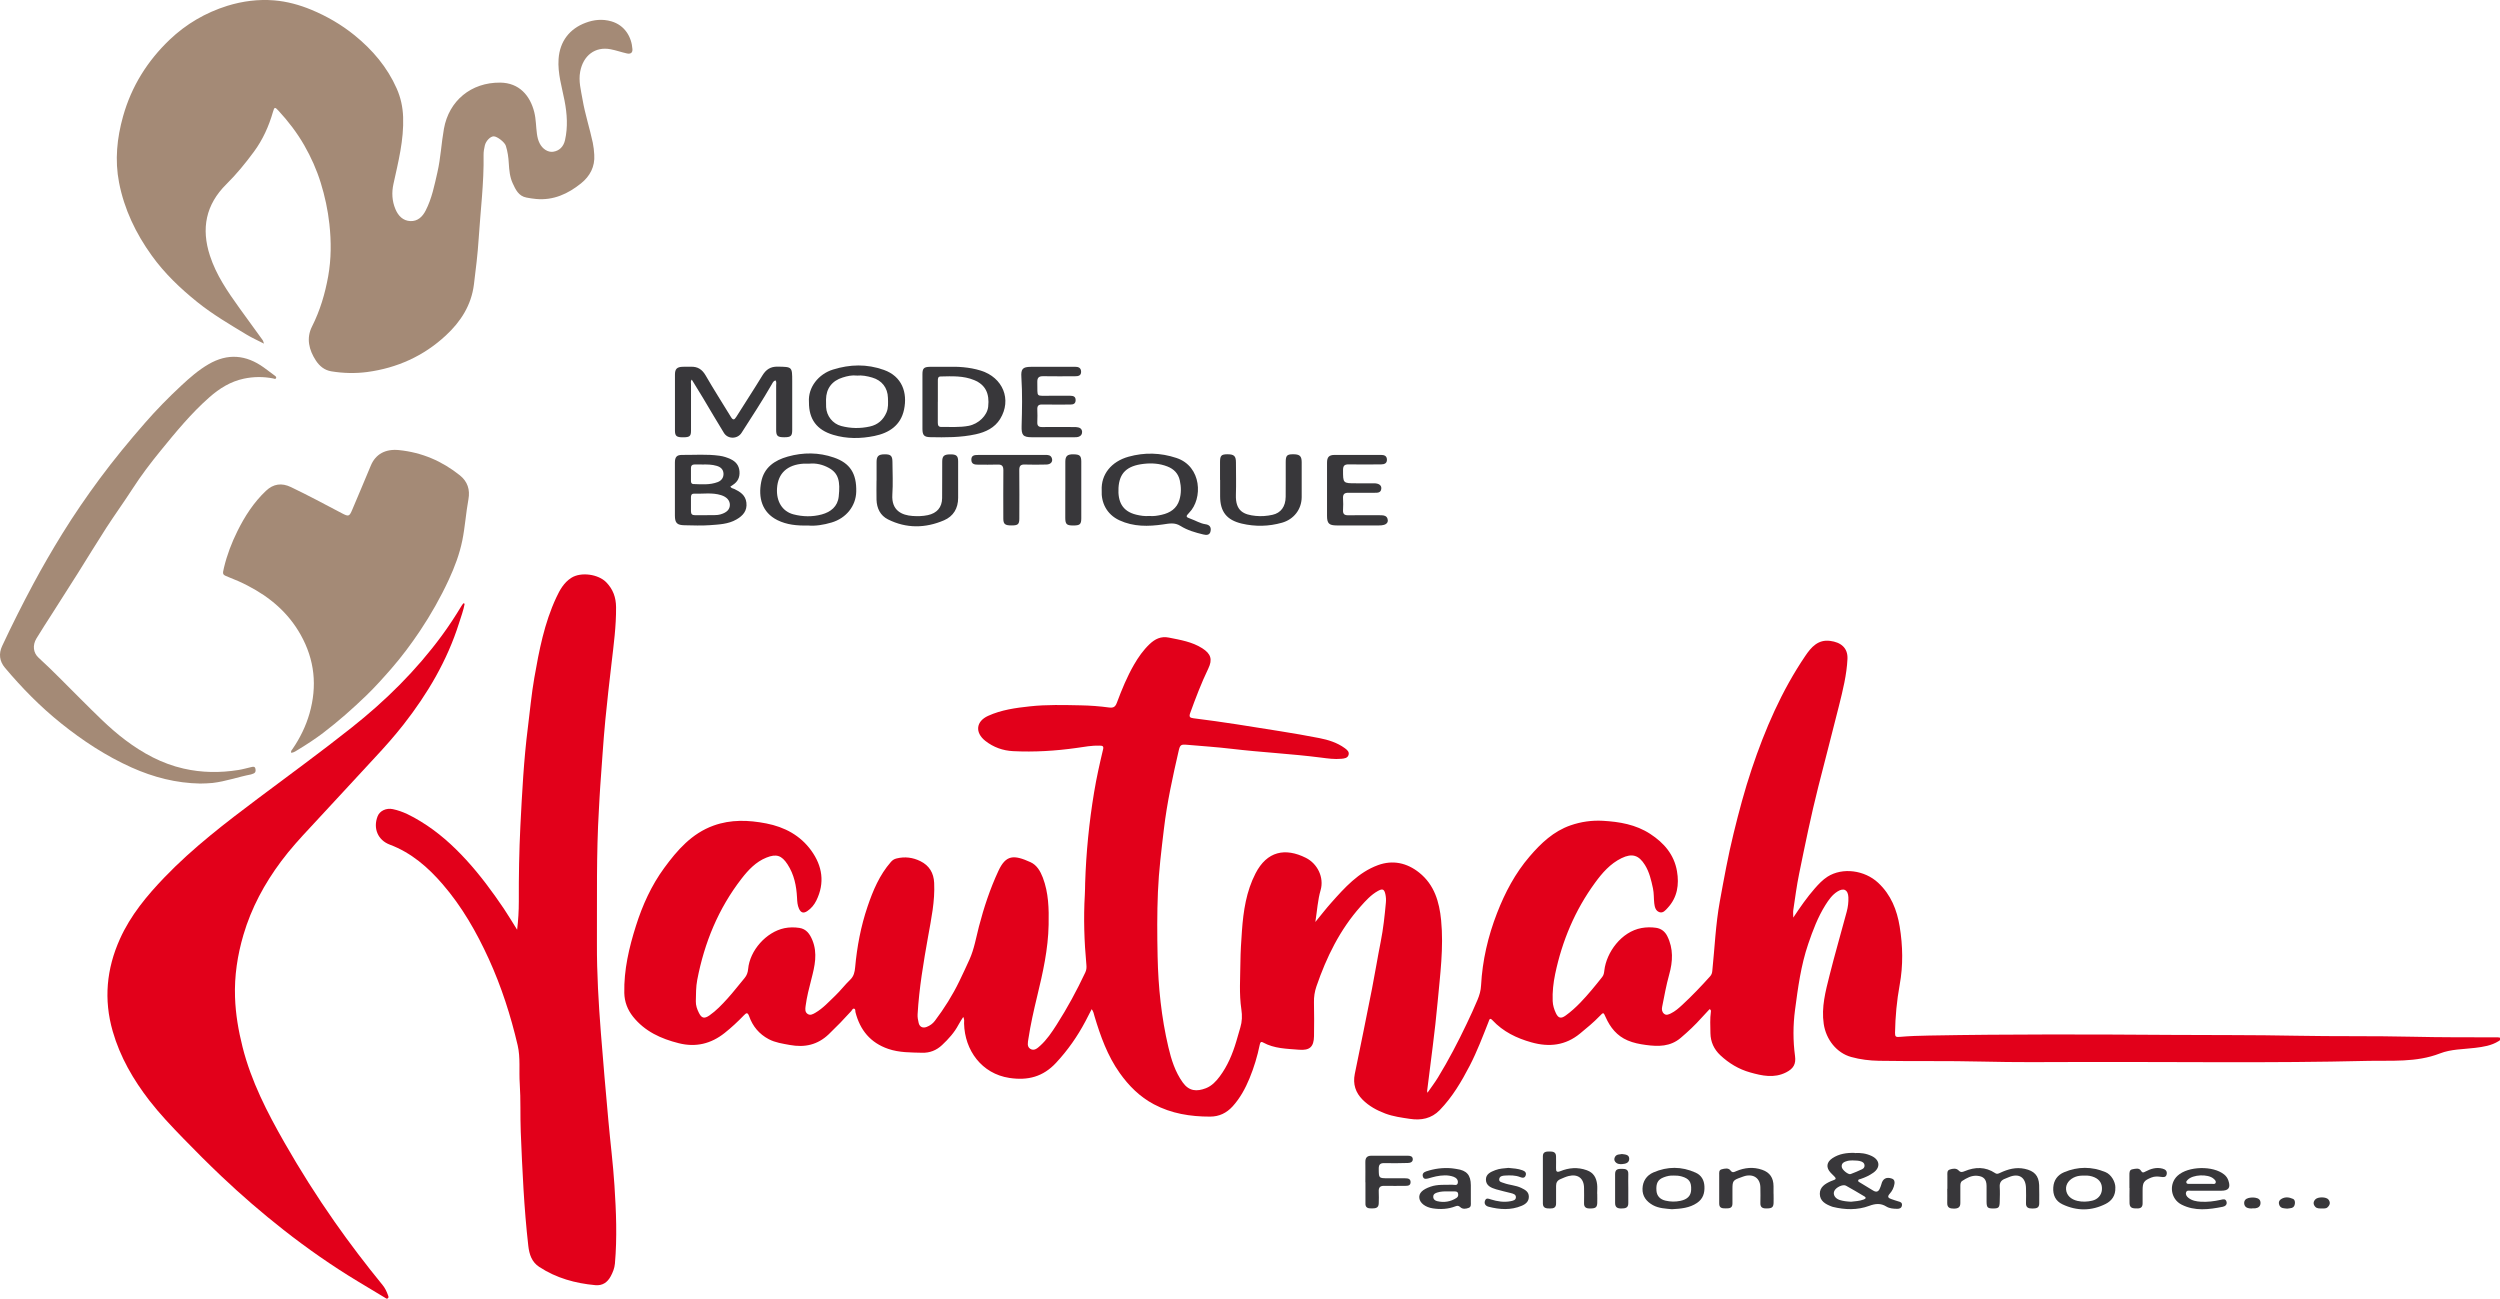
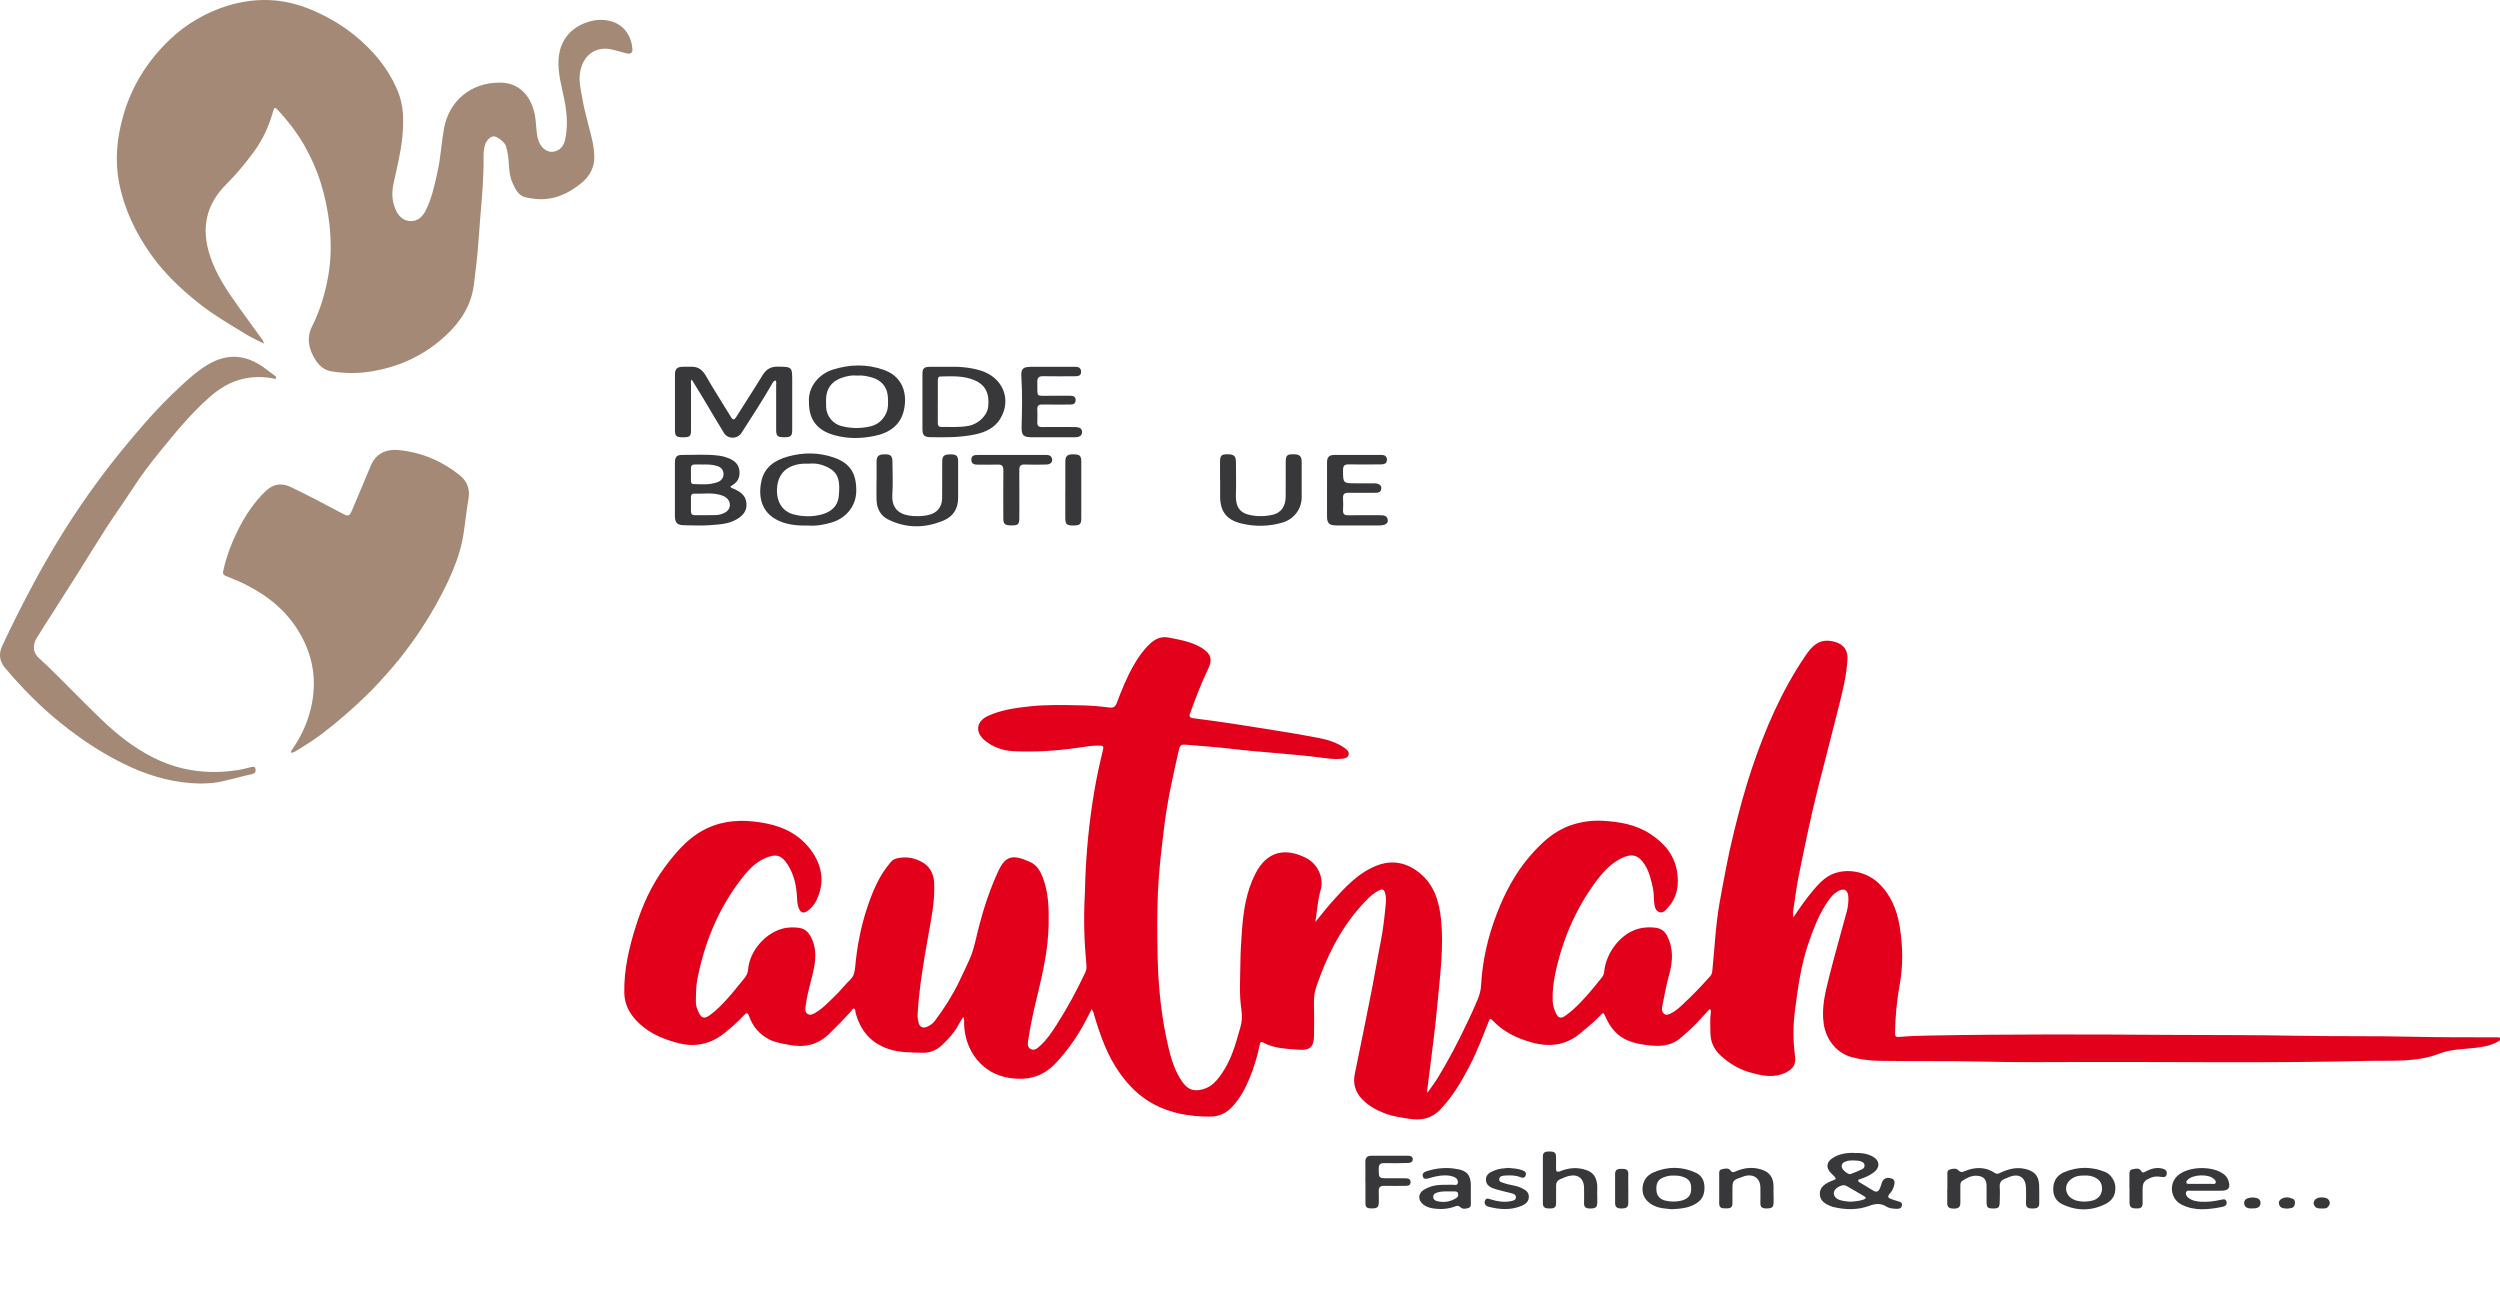
<svg xmlns="http://www.w3.org/2000/svg" id="Ebene_1" viewBox="0 0 543.45 282.28">
  <defs>
    <style>.cls-1{fill:#a48a76;}.cls-2{fill:#e2001a;}.cls-3{fill:#38373a;}</style>
  </defs>
  <path class="cls-1" d="m57.36,74.69c-1.43-.74-2.63-1.27-3.75-1.95-3.66-2.21-7.35-4.37-10.7-7.06-3.72-2.99-7.15-6.26-9.94-10.15-3.45-4.8-5.96-10.02-7.09-15.85-.94-4.86-.46-9.64.87-14.39,1.83-6.52,5.29-12.04,10.14-16.67,3.58-3.41,7.79-5.87,12.54-7.36C52.75.24,56.15-.2,59.59.08c2.78.23,5.47.96,8.06,2.03,3.41,1.41,6.57,3.25,9.44,5.57,3.9,3.17,7.09,6.92,9.14,11.55.87,1.96,1.32,4.01,1.4,6.2.18,5-1.05,9.75-2.1,14.55-.41,1.87-.32,3.71.43,5.49.61,1.46,1.65,2.52,3.24,2.59,1.56.07,2.63-.91,3.33-2.29,1.35-2.63,1.91-5.5,2.56-8.34.71-3.11.85-6.31,1.41-9.44,1.09-6.1,5.92-10.09,12.23-10.03,4.14.04,6.51,2.82,7.41,6.43.39,1.57.36,3.16.58,4.73.1.72.26,1.4.59,2.04.62,1.24,1.81,1.98,2.91,1.83,1.36-.19,2.28-1.1,2.6-2.52.65-2.87.45-5.73-.1-8.59-.58-2.99-1.51-5.93-1.3-9.03.26-3.92,2.45-6.62,5.89-7.9,1.79-.67,3.64-.87,5.58-.31,2.93.85,4.41,3.39,4.59,6.06.05.77-.41,1.1-1.2.92-1.19-.26-2.34-.68-3.55-.91-3.35-.65-5.96,1.36-6.61,4.87-.39,2.08.17,4.04.51,6.04.54,3.18,1.56,6.26,2.23,9.41.18.86.27,1.75.32,2.62.17,2.59-.93,4.65-2.88,6.22-2.83,2.27-5.99,3.73-9.75,3.39-.71-.06-1.41-.18-2.11-.31-1.71-.32-2.36-1.74-2.98-3.08-.64-1.37-.77-2.88-.86-4.37-.07-1.29-.25-2.56-.64-3.8-.24-.78-1.86-2.04-2.62-2.06-.71-.02-1.71.96-1.95,1.99-.15.66-.28,1.34-.27,2.01.1,6.12-.68,12.19-1.07,18.29-.21,3.31-.62,6.61-1.03,9.91-.56,4.49-2.85,8.07-6.11,11.09-4.84,4.49-10.6,7.07-17.08,7.94-2.58.34-5.22.28-7.82-.15-1.49-.25-2.55-1.14-3.33-2.32-1.52-2.31-2.15-4.87-.85-7.43,1.75-3.47,2.83-7.13,3.51-10.91.67-3.76.68-7.56.26-11.37-.33-3.05-.98-6.04-1.88-8.95-.88-2.84-2.1-5.57-3.59-8.17-1.57-2.73-3.46-5.19-5.58-7.49-.79-.86-.9-.85-1.21.23-.9,3.13-2.22,6.07-4.15,8.68-1.83,2.48-3.79,4.89-5.99,7.06-4.48,4.44-5.49,9.63-3.57,15.52,1.37,4.23,3.86,7.83,6.41,11.39,1.68,2.34,3.38,4.67,5.07,7,.07.1.1.24.26.69Z" />
  <path class="cls-1" d="m63.31,163.65c-.14-.42.14-.63.3-.86,1.62-2.37,2.88-4.94,3.67-7.69,1.7-5.95,1.14-11.65-1.92-17.11-2.71-4.83-6.69-8.19-11.53-10.69-1.33-.69-2.69-1.29-4.09-1.83-1.42-.55-1.41-.57-1.05-2.09.66-2.76,1.67-5.4,2.92-7.92,1.6-3.23,3.55-6.26,6.21-8.77,1.62-1.53,3.42-1.77,5.42-.81,3.74,1.79,7.39,3.75,11.06,5.68,1.54.81,1.65.73,2.34-.92,1.31-3.13,2.66-6.25,3.95-9.39,1.06-2.59,3.26-3.7,6.14-3.41,4.99.51,9.37,2.39,13.25,5.5,1.65,1.33,2.23,3.1,1.85,5.18-.55,2.97-.73,5.99-1.33,8.95-.61,2.99-1.67,5.8-2.94,8.54-1.8,3.89-3.91,7.61-6.29,11.17-1.89,2.82-3.92,5.54-6.15,8.11-1.76,2.02-3.55,4.02-5.48,5.89-2.98,2.88-6.08,5.61-9.38,8.13-1.74,1.32-3.55,2.5-5.41,3.63-.48.29-.94.65-1.53.71Z" />
  <path class="cls-1" d="m43.54,170.33c-5.24-.09-10.17-1.36-14.95-3.5-5.56-2.5-10.58-5.8-15.31-9.59-4.49-3.6-8.51-7.69-12.21-12.09-1.18-1.41-1.4-3.03-.59-4.75,2.13-4.55,4.38-9.03,6.75-13.45,1.99-3.71,4.1-7.35,6.31-10.93,2.54-4.1,5.26-8.07,8.13-11.95,3.11-4.2,6.43-8.22,9.87-12.16,2.48-2.84,5.11-5.53,7.87-8.09,1.83-1.7,3.73-3.37,5.92-4.64,4.16-2.43,8.15-2.07,12.01.7.77.56,1.54,1.12,2.29,1.7.2.16.53.33.37.64-.13.27-.43.08-.65.04-2.13-.41-4.26-.39-6.37.06-2.86.61-5.27,2.11-7.44,4.02-3.97,3.49-7.31,7.57-10.63,11.64-2.16,2.65-4.24,5.38-6.1,8.27-1.86,2.88-3.87,5.66-5.73,8.53-2.1,3.25-4.1,6.56-6.16,9.83-1.84,2.93-3.71,5.84-5.57,8.76-1.15,1.81-2.33,3.59-3.43,5.42-.89,1.48-.7,3.13.47,4.19,3.12,2.84,6.02,5.89,9.02,8.85,3.16,3.13,6.25,6.35,9.81,9.03,3.82,2.87,7.94,5.14,12.7,6.22,3.99.91,7.94.94,11.93.3.94-.15,1.85-.42,2.78-.63.38-.09.77-.18.89.35.11.46.06.89-.48,1.08-.16.06-.32.13-.48.17-2.8.54-5.49,1.52-8.34,1.85-.88.1-1.76.1-2.65.13Z" />
  <path class="cls-3" d="m403.22,250.65c1.19-.08,2.46.07,3.66.65,1.79.86,1.94,2.51.32,3.64-.84.59-1.76,1.02-2.73,1.34-.21.07-.53.06-.55.36-.01.23.23.32.4.42.95.58,1.91,1.16,2.86,1.74.73.45,1.2.24,1.49-.53.11-.28.24-.56.31-.86.28-1.18,1.08-1.62,2.24-1.22.56.19.68.61.6,1.14-.13.83-.49,1.56-1.04,2.17-.54.6-.37.92.32,1.14.51.17,1.02.37,1.54.51.45.12.87.24.81.84-.07.61-.51.79-1.02.78-.82-.01-1.67-.06-2.37-.49-1.25-.78-2.42-.64-3.74-.15-2.59.95-5.25.87-7.91.22-.1-.02-.19-.06-.29-.1-1.29-.49-2.51-1.16-2.53-2.72-.02-1.49,1.15-2.2,2.37-2.75.22-.1.44-.18.67-.26.48-.15.51-.39.17-.73-.29-.29-.58-.57-.86-.87-1.05-1.13-.9-2.3.4-3.16,1.45-.95,3.07-1.2,4.88-1.14Zm-.84,10.58c.86-.11,1.82-.13,2.72-.47.46-.17.68-.4.13-.72-1.31-.78-2.62-1.56-3.96-2.3-.68-.37-2.21.38-2.54,1.18-.32.76.17,1.6,1.17,1.93.78.25,1.59.34,2.48.38Zm.34-8.98c-.25.02-.71,0-1.12.11-.65.18-1.36.43-1.24,1.32.08.63,1.42,1.71,1.92,1.54.86-.3,1.69-.69,2.51-1.06.36-.17.57-.47.52-.9-.05-.42-.35-.64-.71-.78-.55-.21-1.13-.2-1.89-.23Z" />
  <path class="cls-3" d="m423.32,258.41c0-.95-.01-1.9,0-2.85,0-.49-.11-1.11.5-1.32.64-.22,1.42-.35,1.93.18.47.5.84.37,1.33.17,2.27-.94,4.5-.99,6.61.41.44.3.75.11,1.12-.06,1.69-.79,3.41-1.27,5.32-.86,2.04.44,3.05,1.44,3.14,3.52.06,1.32,0,2.65.02,3.97.01,1.09-.71,1.13-1.52,1.14-.83,0-1.39-.19-1.36-1.18.04-1.09.02-2.17,0-3.26-.05-2.34-1.53-3.29-3.68-2.4-.28.12-.56.25-.85.35-.83.3-1.24.84-1.18,1.78.07,1.08.03,2.17,0,3.26-.03,1.24-.25,1.44-1.43,1.44-1.2,0-1.41-.21-1.43-1.43-.01-1.15,0-2.31,0-3.46-.01-1.44-.63-2.11-2.07-2.22-1.23-.09-2.23.48-3.21,1.11-.42.27-.42.75-.42,1.2,0,1.19-.02,2.38,0,3.57.02,1.01-.52,1.26-1.42,1.26-.88,0-1.46-.22-1.43-1.24.03-1.02,0-2.04,0-3.06h0Z" />
  <path class="cls-3" d="m347.21,259.49c0,.68.03,1.36,0,2.04-.05.96-.39,1.17-1.61,1.17-.81,0-1.29-.25-1.26-1.17.04-1.08,0-2.17,0-3.26,0-2.1-1.32-3.14-3.38-2.62-.62.16-1.21.44-1.8.69-.62.27-.91.75-.9,1.45.02,1.25-.02,2.51,0,3.77.02.93-.5,1.15-1.3,1.14-.79-.01-1.57-.02-1.57-1.1-.01-3.43,0-6.85,0-10.28,0-.99.78-1.01,1.45-1.01.68,0,1.41.07,1.41,1.06,0,.85.03,1.7,0,2.54-.02.72.14,1,.93.68,1.88-.76,3.77-.92,5.75-.21,1.51.54,2.08,1.65,2.25,3.07.08.67.01,1.36.01,2.03h0Z" />
  <path class="cls-3" d="m479.6,258.84c-1.12,0-2.24-.01-3.36,0-.38,0-.89-.16-1.04.39-.12.47.15.86.51,1.15.78.62,1.72.79,2.68.85,1.47.09,2.91-.09,4.35-.41.5-.11,1.06-.31,1.26.41.18.65-.31,1-.81,1.1-3.02.6-6.06,1-8.96-.47-2.4-1.21-2.83-4.49-.86-6.29,2.3-2.1,7.72-2.22,10.13-.25.44.36.74.8.91,1.32.52,1.54.06,2.19-1.55,2.2-1.09,0-2.18,0-3.26,0Zm-1.12-1.49c.78,0,1.56,0,2.33,0,.29,0,.69.12.82-.22.16-.41-.19-.68-.46-.92-1.21-1.05-4.5-.9-5.6.25-.16.17-.38.35-.3.6.09.34.42.29.68.29.85.01,1.69,0,2.54,0Z" />
-   <path class="cls-3" d="m459.83,258.15c.08,1.72-.77,2.88-2.09,3.55-3.08,1.56-6.26,1.58-9.39.1-1.53-.72-2.12-2.03-2.01-3.68.1-1.58.95-2.71,2.35-3.3,2.98-1.26,6.01-1.27,9.01-.02,1.22.51,2.13,2.05,2.14,3.34Zm-6.66-2.6c-.69-.01-1.33.02-1.95.24-1.38.5-2.21,1.59-2.1,2.79.11,1.25,1.04,2.14,2.47,2.47,1.09.25,2.15.2,3.22-.05,1.17-.27,1.99-1.17,2.1-2.31.12-1.3-.44-2.25-1.6-2.76-.7-.31-1.43-.42-2.14-.38Z" />
+   <path class="cls-3" d="m459.83,258.15c.08,1.72-.77,2.88-2.09,3.55-3.08,1.56-6.26,1.58-9.39.1-1.53-.72-2.12-2.03-2.01-3.68.1-1.58.95-2.71,2.35-3.3,2.98-1.26,6.01-1.27,9.01-.02,1.22.51,2.13,2.05,2.14,3.34m-6.66-2.6c-.69-.01-1.33.02-1.95.24-1.38.5-2.21,1.59-2.1,2.79.11,1.25,1.04,2.14,2.47,2.47,1.09.25,2.15.2,3.22-.05,1.17-.27,1.99-1.17,2.1-2.31.12-1.3-.44-2.25-1.6-2.76-.7-.31-1.43-.42-2.14-.38Z" />
  <path class="cls-3" d="m363.44,262.86c-1.34-.14-2.81-.16-4.14-.89-1.42-.79-2.31-1.96-2.25-3.59.05-1.6.87-2.87,2.37-3.52,3.05-1.32,6.12-1.33,9.16.04,1.27.57,1.87,1.64,1.93,2.99.07,1.47-.3,2.72-1.62,3.61-1.63,1.1-3.48,1.25-5.45,1.36Zm.33-7.31c-.67-.05-1.4.1-2.1.37-1.28.48-1.72,1.3-1.59,2.94.09,1.12.79,1.87,1.98,2.14,1.08.25,2.14.27,3.23.04,1.49-.31,2.28-1.07,2.33-2.39.08-1.72-.45-2.45-2.05-2.91-.56-.16-1.13-.21-1.8-.2Z" />
  <path class="cls-3" d="m319.73,259.27c0,.68,0,1.36,0,2.04,0,.46.11,1.04-.45,1.25-.61.23-1.32.34-1.83-.14-.38-.36-.66-.35-1.07-.19-1.59.62-3.23.7-4.9.45-1.62-.24-2.82-1.15-2.95-2.25-.12-1.06.65-1.85,2.44-2.47,1.55-.54,3.15-.37,4.74-.42.42-.01,1.08.27,1.19-.41.11-.64-.33-1.11-.92-1.32-1.25-.45-2.54-.34-3.81-.09-.57.11-1.11.3-1.67.44-.47.12-1,.24-1.19-.38-.19-.6.15-.95.71-1.14,1.79-.6,3.63-.84,5.51-.68.37.03.74.11,1.11.16,2.19.3,3.08,1.31,3.09,3.53,0,.54,0,1.09,0,1.63Zm-4.82-.28c-.85-.02-1.69-.02-2.51.25-.45.15-.83.35-.84.88-.02.57.38.88.86.99,1.48.35,2.89.13,4.19-.7.37-.24.43-.59.34-.98-.1-.44-.47-.43-.81-.44-.41-.01-.81,0-1.22,0Z" />
  <path class="cls-3" d="m385.54,259.5c0,.68.03,1.36,0,2.03-.05.95-.4,1.17-1.62,1.16-.82,0-1.28-.27-1.25-1.18.04-1.12.01-2.24,0-3.36-.01-1.95-1.4-3-3.33-2.52-.29.07-.58.2-.87.3-1.77.62-1.87.77-1.87,2.62,0,1.02-.02,2.04,0,3.05.02,1.06-.69,1.08-1.45,1.08-.76,0-1.45-.03-1.43-1.09.02-2.07,0-4.14,0-6.21,0-.46-.09-1.03.52-1.19.66-.18,1.48-.36,1.91.22.46.62.79.38,1.26.18,1.85-.78,3.74-.97,5.65-.3,1.69.59,2.45,1.75,2.47,3.56,0,.54,0,1.09,0,1.63h0Z" />
  <path class="cls-3" d="m296.8,257c0-1.46.03-2.92,0-4.38-.02-.94.37-1.39,1.32-1.39,2.62,0,5.23,0,7.85,0,.53,0,1.11.08,1.14.74.02.66-.57.83-1.08.84-1.7.05-3.4.07-5.09.03-.95-.03-1.24.34-1.23,1.25.02,2.04-.02,2.04,2.04,2.04,1.26,0,2.51,0,3.77.01.58,0,1.14.13,1.11.88-.02.69-.56.76-1.1.76-1.53,0-3.06.04-4.59,0-.94-.03-1.28.35-1.23,1.26.05.85.02,1.7,0,2.55-.02,1.08-.79,1.09-1.58,1.1-.78.01-1.36-.17-1.31-1.11,0-.07,0-.14,0-.2,0-1.46,0-2.92,0-4.38Z" />
  <path class="cls-3" d="m327.94,253.88c1.02.1,2.03.15,3,.51.55.2.92.52.71,1.13-.21.61-.7.55-1.18.36-1.07-.43-2.19-.4-3.31-.34-.56.03-1.18.12-1.26.78-.08.63.58.68.99.84,1.23.47,2.6.48,3.81,1.07.82.4,1.61.81,1.64,1.86.03,1.08-.68,1.66-1.57,2.03-2.36.99-4.77.82-7.18.2-.62-.16-1.03-.63-.78-1.31.25-.7.79-.44,1.28-.28,1.41.44,2.84.67,4.31.38.48-.1,1.11-.2,1.13-.84.02-.63-.57-.78-1.06-.91-1.08-.28-2.18-.51-3.25-.83-1.06-.32-2.18-.77-2.21-2.07-.03-1.26,1.04-1.71,2.05-2.1.93-.36,1.92-.39,2.89-.49Z" />
  <path class="cls-3" d="m462.89,258.25c0-.95,0-1.9,0-2.85,0-.52,0-1.11.65-1.22.64-.11,1.44-.38,1.87.32.34.56.6.36.97.17,1.17-.61,2.38-.99,3.72-.63.65.17,1.04.54.89,1.24-.15.68-.7.63-1.22.55-.71-.11-1.41-.14-2.1.14-1.63.66-1.91,1.04-1.91,2.79,0,.92-.02,1.83,0,2.75.02.8-.3,1.19-1.14,1.18-.81-.01-1.65.04-1.7-1.09-.04-1.12,0-2.24,0-3.36,0,0-.01,0-.02,0Z" />
  <path class="cls-3" d="m353.96,258.29c0,1.08-.01,2.17,0,3.25.01,1.06-.67,1.15-1.5,1.16-.85.01-1.37-.23-1.37-1.19.02-2.1.02-4.2,0-6.3,0-1.1.69-1.13,1.5-1.13.81,0,1.41.14,1.37,1.15-.04,1.01,0,2.03,0,3.05h0Z" />
  <path class="cls-3" d="m489.6,262.7c-.24-.01-.47,0-.71-.04-.61-.09-1-.45-1.05-1.06-.04-.61.32-1.02.91-1.17.49-.12.99-.15,1.51-.07.7.11,1.15.44,1.13,1.17-.02.73-.51,1.06-1.19,1.14-.2.02-.4,0-.61,0,0,0,0,.02,0,.03Z" />
  <path class="cls-3" d="m504.75,262.7c-.56-.02-1.09.05-1.47-.38-.49-.55-.44-1.12.05-1.62.57-.57,2.36-.54,2.82.05.49.62.35,1.2-.2,1.7-.35.32-.83.23-1.2.25Z" />
  <path class="cls-3" d="m497.2,262.73c-.36-.04-.7-.04-1.02-.13-.46-.13-.71-.48-.79-.96-.08-.47.17-.79.53-1.01.83-.51,1.69-.39,2.52-.02.42.19.47.62.42,1.05-.05.44-.25.79-.68.92-.32.09-.66.1-.98.15Z" />
-   <path class="cls-3" d="m352.61,250.87c.71.09,1.54.12,1.55,1.01.01.89-.75,1.11-1.51,1.17-.59.05-1.17-.01-1.56-.54-.25-.34-.2-.72,0-1.06.35-.59,1-.47,1.51-.59Z" />
  <path class="cls-2" d="m371.59,219.41c-.55.59-1.13,1.19-1.68,1.81-1.4,1.58-2.93,3.01-4.54,4.38-2.28,1.95-4.89,1.92-7.61,1.55-1.35-.18-2.68-.44-3.94-.98-2.33-.99-3.78-2.81-4.78-5.05-.48-1.08-.47-1.12-1.3-.25-1.32,1.38-2.79,2.58-4.26,3.79-3.16,2.61-6.72,3.01-10.56,1.93-3.23-.9-6.17-2.32-8.49-4.81-.6-.65-.68-.09-.84.31-1.27,3.22-2.5,6.47-4.09,9.55-1.8,3.47-3.78,6.83-6.53,9.67-1.8,1.86-4.05,2.28-6.47,1.91-1.81-.27-3.63-.51-5.37-1.16-1.83-.69-3.53-1.61-4.92-3-1.55-1.55-2.15-3.4-1.71-5.59,1.27-6.18,2.53-12.37,3.75-18.56.67-3.4,1.21-6.82,1.89-10.21.56-2.8.86-5.63,1.12-8.47.06-.61.03-1.22-.1-1.82-.24-1.11-.6-1.31-1.62-.74-1.51.84-2.65,2.11-3.78,3.38-4.5,5.06-7.41,11.01-9.59,17.36-.39,1.13-.57,2.29-.54,3.5.05,2.45.05,4.89.01,7.34-.04,2.32-.94,3.13-3.26,2.94-2.67-.22-5.38-.23-7.82-1.58-.52-.29-.63.08-.72.5-.51,2.5-1.25,4.94-2.22,7.3-.91,2.2-2.04,4.29-3.66,6.08-1.33,1.46-2.93,2.24-4.93,2.24-4.27,0-8.38-.65-12.2-2.68-3.07-1.63-5.46-4.02-7.44-6.82-2.65-3.74-4.17-7.99-5.47-12.33-.14-.48-.2-.99-.61-1.53-.48.93-.91,1.79-1.36,2.64-1.74,3.29-3.84,6.29-6.39,9.03-2.82,3.03-6.11,3.89-10.14,3.28-6.02-.91-9.72-6.01-9.85-11.83,0-.43.11-.87-.18-1.43-.38.62-.74,1.13-1.03,1.69-.9,1.71-2.18,3.11-3.57,4.42-1.22,1.15-2.67,1.73-4.35,1.68-2.47-.07-4.96-.02-7.35-.84-3.88-1.33-6.13-4.08-7.13-7.98-.07-.27.07-.7-.33-.77-.29-.05-.4.32-.58.52-1.57,1.74-3.2,3.42-4.89,5.04-2.44,2.33-5.24,2.93-8.46,2.34-1.57-.29-3.14-.5-4.59-1.26-2.09-1.11-3.49-2.8-4.26-4.98-.33-.92-.62-.75-1.14-.21-1.32,1.37-2.71,2.67-4.2,3.85-2.95,2.34-6.26,3.15-9.95,2.22-3.87-.97-7.38-2.56-9.95-5.77-1.2-1.51-1.86-3.24-1.9-5.16-.1-5.02,1.03-9.84,2.53-14.58,1.42-4.49,3.35-8.77,6.14-12.58,2.85-3.89,5.99-7.51,10.73-9.22,3.77-1.36,7.6-1.22,11.46-.47,3.99.78,7.4,2.6,9.79,5.91,2.41,3.35,2.99,7.01,1.09,10.86-.46.93-1.1,1.71-1.97,2.29-.81.54-1.38.37-1.79-.52-.35-.76-.39-1.56-.43-2.39-.13-2.57-.63-5.05-2.07-7.26-1.27-1.95-2.42-2.33-4.59-1.46-2.29.92-3.94,2.69-5.39,4.56-5.05,6.52-8.09,13.93-9.64,22-.3,1.56-.27,3.1-.31,4.66-.02.92.27,1.74.67,2.53.59,1.18,1.17,1.32,2.27.57,1.49-1.03,2.73-2.35,3.94-3.68,1.3-1.43,2.47-2.98,3.72-4.46.48-.57.7-1.2.77-1.95.36-4.06,3.93-8.06,7.89-8.89,1.07-.22,2.18-.22,3.25-.06,1.51.23,2.27,1.32,2.82,2.65,1.18,2.87.52,5.67-.21,8.48-.5,1.94-1,3.88-1.26,5.87-.08.62-.16,1.27.41,1.68.6.43,1.19.07,1.71-.23,1.67-.97,2.94-2.4,4.32-3.71,1.15-1.1,2.12-2.39,3.27-3.49.79-.76.97-1.68,1.06-2.66.41-4.51,1.24-8.93,2.7-13.23,1.18-3.49,2.6-6.86,5.06-9.68.35-.41.74-.66,1.26-.78,1.8-.44,3.51-.22,5.16.59,1.95.96,2.9,2.57,3,4.73.19,3.98-.64,7.84-1.33,11.71-.99,5.58-1.94,11.16-2.27,16.83-.04.63.08,1.29.23,1.91.21.86.89,1.18,1.73.86.71-.27,1.33-.71,1.79-1.32,2.05-2.72,3.86-5.59,5.34-8.66.75-1.56,1.49-3.13,2.2-4.71,1.02-2.28,1.42-4.74,2.04-7.13,1.08-4.15,2.42-8.2,4.23-12.09,1.63-3.52,3.34-3.56,6.99-1.9,1.36.62,2.13,1.94,2.67,3.35,1.26,3.32,1.33,6.77,1.26,10.25-.1,5.3-1.25,10.43-2.49,15.54-.74,3.07-1.44,6.15-1.91,9.27-.11.76-.36,1.68.41,2.16.85.53,1.55-.13,2.16-.68,1.45-1.31,2.53-2.93,3.57-4.56,2.33-3.64,4.38-7.43,6.22-11.34.26-.54.31-1.06.25-1.67-.47-5.07-.64-10.16-.34-15.25.05-.85.05-1.7.07-2.55.21-6.62.86-13.2,1.95-19.74.52-3.15,1.22-6.26,1.96-9.36.16-.69-.2-.74-.7-.76-1.71-.06-3.39.26-5.06.5-4.59.65-9.2.93-13.82.7-2.21-.11-4.26-.84-6.03-2.23-2.29-1.81-2.04-4.24.6-5.44,2.88-1.31,5.99-1.74,9.1-2.07,3.66-.4,7.33-.29,11-.22,2.07.04,4.14.19,6.19.47,1.02.14,1.39-.2,1.71-1.05,1.06-2.83,2.2-5.63,3.72-8.26.94-1.63,2.01-3.15,3.37-4.45,1.18-1.12,2.47-1.79,4.23-1.43,2.5.5,5.03.91,7.23,2.31,1.88,1.2,2.28,2.42,1.32,4.41-1.52,3.16-2.76,6.42-3.95,9.71-.3.83,0,1.01.71,1.1,6.3.78,12.56,1.8,18.83,2.81,2.85.46,5.7.94,8.53,1.5,1.97.39,3.89.98,5.55,2.19.5.37,1.04.8.81,1.5-.22.68-.92.75-1.53.81-1.5.15-3-.07-4.47-.26-6.46-.83-12.98-1.14-19.45-1.91-3.2-.38-6.42-.59-9.63-.87-1.33-.12-1.54-.01-1.84,1.3-1.29,5.62-2.53,11.25-3.21,17-.54,4.55-1.11,9.1-1.3,13.67-.2,4.68-.17,9.38-.07,14.07.14,6.63.82,13.22,2.34,19.68.63,2.69,1.46,5.37,3.13,7.69,1.37,1.9,3.02,2.02,5.04,1.24,1.27-.5,2.19-1.48,2.99-2.55,1.71-2.29,2.79-4.89,3.6-7.61.3-1.01.58-2.02.88-3.03.39-1.29.43-2.57.23-3.92-.51-3.41-.24-6.85-.21-10.28.02-2.27.17-4.55.33-6.81.31-4.32.94-8.59,2.96-12.5,2.49-4.83,6.45-5.63,10.95-3.37,2.49,1.25,4,4.24,3.19,7.03-.62,2.13-.75,4.4-1.14,6.91,1.28-1.56,2.32-2.91,3.46-4.19,2.92-3.28,5.88-6.59,10.13-8.16,3.22-1.19,6.32-.52,9,1.63,3.29,2.64,4.36,6.35,4.75,10.34.58,5.96-.22,11.86-.76,17.77-.58,6.46-1.5,12.87-2.28,19.31-.01.09.03.19.07.42.81-1.17,1.61-2.21,2.29-3.33,2.3-3.77,4.34-7.68,6.24-11.67.82-1.72,1.62-3.44,2.35-5.2.42-1,.72-2.01.77-3.13.29-5.43,1.51-10.68,3.48-15.74,1.73-4.46,3.95-8.66,7.08-12.3,2.47-2.88,5.19-5.47,8.89-6.76,2.28-.79,4.62-1.12,7.02-.99,3.63.21,7.15.8,10.29,2.84,3,1.95,5.21,4.5,5.83,8.11.5,2.92.09,5.71-2.03,7.99-.47.51-1,1.19-1.79.92-.84-.28-1.03-1.16-1.12-1.93-.12-1.08-.05-2.17-.28-3.24-.38-1.76-.77-3.52-1.74-5.08-1.34-2.16-2.8-2.6-5.09-1.49-2.46,1.2-4.21,3.22-5.77,5.36-4.35,5.96-7.15,12.62-8.66,19.83-.4,1.93-.62,3.88-.54,5.87.04.95.31,1.81.7,2.64.52,1.1,1.11,1.24,2.1.53,1.16-.83,2.22-1.8,3.21-2.82,1.7-1.76,3.24-3.66,4.76-5.58.34-.42.4-.91.46-1.43.46-3.91,3.68-8.41,8.09-9.21,1.05-.19,2.11-.2,3.15-.05,1.1.16,1.93.79,2.44,1.81,1.36,2.72,1.21,5.53.42,8.34-.65,2.33-1.07,4.7-1.54,7.06-.11.56-.03,1.11.44,1.49.47.39.99.13,1.44-.08.96-.46,1.75-1.17,2.52-1.88,2.12-1.96,4.11-4.05,6.04-6.2.32-.35.43-.74.47-1.19.52-5.03.72-10.09,1.63-15.08.9-4.94,1.79-9.88,2.99-14.76,1.15-4.72,2.4-9.41,3.94-14.01,2.9-8.66,6.5-17,11.65-24.6,1.31-1.94,2.79-3.61,5.4-3.27,2.29.29,3.89,1.48,3.77,3.94-.17,3.45-1,6.77-1.83,10.1-1.48,5.89-3.01,11.77-4.51,17.66-1.58,6.25-2.87,12.58-4.16,18.89-.54,2.62-.88,5.29-1.28,7.94-.07.46,0,.93,0,1.62,1.53-2.31,2.99-4.41,4.68-6.34.83-.94,1.7-1.87,2.76-2.55,3.27-2.08,8.07-1.42,11.01,1.32,2.79,2.6,4.09,5.91,4.68,9.51.69,4.21.77,8.47,0,12.68-.63,3.46-.95,6.92-1.01,10.42-.01.84.17.97,1.02.89,2.13-.19,4.27-.25,6.41-.29,17.57-.32,35.15-.26,52.72-.14,8.97.06,17.95,0,26.92.18,8.5.17,16.99.02,25.49.22,5.98.14,11.96.12,17.94.13.17,0,.34,0,.51,0,.23.02.53-.02.59.28.06.27-.19.42-.39.54-1.57.99-3.35,1.25-5.14,1.47-2.56.31-5.21.27-7.62,1.21-5.17,2.01-10.57,1.49-15.89,1.62-20.8.51-41.6.18-62.41.24-7.04.02-14.08.09-21.11-.09-7.51-.19-15.02-.04-22.53-.17-2.04-.04-4.06-.28-6.04-.83-3.15-.87-5.47-3.78-5.97-7.19-.54-3.65.4-7.1,1.26-10.54,1.16-4.64,2.51-9.24,3.74-13.86.27-1.01.4-2.06.36-3.13-.07-1.61-.99-2.12-2.36-1.26-1.16.72-1.92,1.82-2.63,2.94-1.65,2.64-2.74,5.52-3.74,8.46-1.59,4.66-2.23,9.5-2.87,14.34-.44,3.34-.45,6.69,0,10.04.24,1.75-.36,2.74-1.93,3.54-2.61,1.33-5.22.75-7.84.01-2.48-.7-4.61-1.99-6.47-3.73-1.38-1.29-2.12-2.91-2.15-4.8-.02-1.56-.12-3.13.1-4.68.02-.16.04-.34-.23-.53Z" />
-   <path class="cls-2" d="m112.41,202.15c.25-2.08.37-4.14.37-6.19-.02-5.47.07-10.94.34-16.4.37-7.18.73-14.37,1.64-21.51.45-3.57.77-7.16,1.39-10.7,1.04-5.95,2.18-11.9,4.76-17.43.77-1.66,1.66-3.28,3.3-4.32,2.09-1.32,5.85-.79,7.57.97,1.49,1.53,2.12,3.29,2.14,5.41.04,4.09-.51,8.13-.98,12.17-.47,4.11-.96,8.22-1.35,12.34-.47,4.87-.75,9.74-1.12,14.61-.12,1.62-.18,3.25-.28,4.88-.58,9.7-.38,19.42-.43,29.13-.03,6.49.36,12.96.86,19.43.49,6.36,1.06,12.71,1.63,19.07.42,4.7,1.02,9.38,1.32,14.09.37,5.66.6,11.33.1,16.99-.09,1-.46,1.92-.93,2.78-.71,1.3-1.77,2.04-3.32,1.9-4.36-.4-8.47-1.53-12.18-3.95-1.66-1.09-2.18-2.72-2.4-4.6-.94-8.24-1.3-16.5-1.64-24.78-.14-3.5.02-7-.22-10.49-.19-2.77.18-5.59-.45-8.32-1.51-6.46-3.53-12.75-6.29-18.8-2.67-5.84-5.83-11.37-10.04-16.24-3.18-3.68-6.8-6.83-11.46-8.58-2.62-.98-3.67-3.56-2.66-6.16.46-1.19,1.87-1.86,3.31-1.56,2.2.46,4.15,1.51,6.04,2.66,3.74,2.27,6.96,5.15,9.92,8.38,3.04,3.32,5.69,6.92,8.2,10.63,1,1.49,1.91,3.04,2.87,4.56Z" />
-   <path class="cls-2" d="m101.01,131.23c-.26,1.45-.79,2.83-1.23,4.24-2.57,8.14-6.84,15.36-12.07,22.04-1.97,2.51-4.09,4.9-6.27,7.23-4.68,5.01-9.28,10.1-13.97,15.1-2.23,2.38-4.42,4.79-6.37,7.41-3.62,4.86-6.46,10.12-8.18,15.96-1.3,4.42-1.99,8.94-1.83,13.56.12,3.68.74,7.28,1.64,10.85,1.88,7.45,5.36,14.2,9.14,20.82,3.35,5.87,6.96,11.58,10.84,17.12,3.31,4.73,6.81,9.32,10.46,13.79.53.65.87,1.37,1.15,2.14.09.25.25.54-.02.75-.23.18-.45-.04-.64-.16-1.95-1.17-3.9-2.34-5.85-3.52-5.62-3.39-10.99-7.14-16.15-11.19-4.7-3.69-9.22-7.59-13.56-11.71-2.83-2.69-5.6-5.45-8.32-8.26-2.53-2.61-5.04-5.25-7.27-8.12-3.53-4.56-6.4-9.5-8.01-15.11-1.98-6.9-1.35-13.57,1.57-20.06,2.32-5.16,5.87-9.42,9.75-13.46,6.18-6.41,13.21-11.79,20.3-17.11,6.79-5.1,13.66-10.09,20.31-15.37,7.38-5.84,14.04-12.41,19.63-20.02,1.53-2.08,2.94-4.24,4.27-6.45.12-.19.26-.37.39-.56.09.03.19.06.28.1Z" />
  <path class="cls-3" d="m168.56,82.7c-.42.1-.58.47-.75.77-2.08,3.63-4.37,7.11-6.62,10.63-.87,1.36-2.95,1.41-3.82.01-1.56-2.51-3.03-5.07-4.55-7.6-.8-1.33-1.62-2.65-2.45-4-.28.34-.16.69-.16,1.01-.01,3.36,0,6.73,0,10.09,0,1.22-.29,1.45-1.75,1.45-1.4,0-1.74-.27-1.74-1.49,0-4.04,0-8.08,0-12.13,0-1.22.42-1.66,1.64-1.71.61-.03,1.22,0,1.83-.01,1.47-.05,2.44.58,3.2,1.89,1.76,3.06,3.67,6.03,5.51,9.05.43.71.73.64,1.14-.02,1.89-3.02,3.85-6,5.7-9.04.79-1.29,1.77-1.93,3.31-1.9,3.15.06,3.16.01,3.16,3.17,0,3.53,0,7.07,0,10.6,0,1.32-.3,1.58-1.75,1.58-1.42,0-1.74-.28-1.74-1.59,0-3.23,0-6.45,0-9.68,0-.36.11-.74-.13-1.09Z" />
-   <path class="cls-3" d="m239.49,106.63c-.18-3.52,2.11-6.31,5.83-7.35,3.49-.97,6.94-.88,10.41.27,5.52,1.83,5.78,8.86,2.76,11.92-.77.78-.74.93.32,1.3,1.09.38,2.08,1.02,3.24,1.19.88.12,1.27.63,1.11,1.48-.17.95-.92.9-1.6.74-1.72-.41-3.45-.91-4.94-1.85-1.29-.81-2.46-.52-3.79-.33-3.21.47-6.44.52-9.48-.89-2.86-1.32-4-3.96-3.86-6.5Zm10.34,5.53c.92.1,1.83-.06,2.71-.26,1.82-.41,3.27-1.34,3.84-3.23.42-1.39.4-2.82.09-4.22-.33-1.5-1.26-2.49-2.71-3.05-1.69-.66-3.44-.77-5.2-.56-3.55.42-5.23,1.94-5.42,5.2-.17,2.96.78,5.09,3.85,5.84.92.22,1.87.37,2.83.28Z" />
  <path class="cls-3" d="m158.76,105.79c.25.38.59.37.86.5,1.29.62,2.43,1.34,2.63,2.96.22,1.81-.78,2.88-2.18,3.68-1.76,1.02-3.78,1.08-5.73,1.23-1.82.14-3.67.05-5.5.02-1.67-.02-2.13-.49-2.13-2.12,0-3.84,0-7.68,0-11.51,0-1.19.4-1.67,1.56-1.66,2.71.02,5.43-.2,8.14.18.86.12,1.66.38,2.42.74,1.12.52,1.82,1.37,1.92,2.66.1,1.28-.37,2.25-1.44,2.94-.17.11-.34.22-.55.37Zm-5.02,6.19c.82-.05,1.91.13,2.97-.19,1.3-.39,1.94-1.07,1.95-2.04,0-.95-.66-1.72-1.89-2.11-1.95-.62-3.97-.26-5.95-.32-.48-.01-.62.34-.62.76,0,1.02,0,2.03,0,3.05,0,.6.25.87.85.86.81-.01,1.63,0,2.7,0Zm-1.19-11.01c-.44,0-1.02,0-1.6,0-.49,0-.75.24-.75.75,0,.95,0,1.9,0,2.85,0,.33.12.64.5.65,1.79.06,3.61.23,5.33-.43.81-.31,1.31-.99,1.24-1.91-.07-.89-.65-1.37-1.47-1.61-1.02-.31-2.07-.32-3.26-.29Z" />
  <path class="cls-3" d="m175.85,87.39c-.22-3.21,2.09-6.08,5.21-7.05,3.72-1.16,7.37-1.25,11.07.07,3.95,1.4,5.17,4.92,4.39,8.63-.72,3.44-3.26,5.08-6.44,5.73-2.97.61-5.99.65-8.95-.24-3.58-1.07-5.31-3.39-5.28-7.12Zm10.4-5.75c-1.04-.12-2.06.1-3.07.42-2.31.71-3.6,2.4-3.62,4.81,0,.54,0,1.09.02,1.63.09,1.91,1.42,3.6,3.27,4.1,2.07.55,4.16.58,6.25.11,1.72-.38,2.9-1.43,3.59-3.02.45-1.03.36-2.13.33-3.21-.06-2.19-1.32-3.8-3.43-4.41-1.08-.31-2.18-.54-3.34-.42Z" />
  <path class="cls-3" d="m175.69,114.24c-2.47.05-4.65-.16-6.69-1.17-3.39-1.69-4.19-4.93-3.53-8.3.61-3.15,2.9-4.71,5.78-5.52,3.35-.94,6.72-.93,10.02.21,3.52,1.21,4.96,3.47,4.86,7.44-.08,3.11-2.2,5.75-5.35,6.68-1.74.52-3.51.8-5.09.66Zm.23-13.45c-.42,0-.83-.02-1.24,0-3.55.23-5.56,2.09-5.77,5.34-.19,2.88,1.16,5.05,3.57,5.68,2.04.53,4.13.57,6.15.02,1.94-.53,3.45-1.7,3.69-3.88.36-3.34-.03-5.09-2.19-6.26-1.29-.7-2.72-1.05-4.21-.9Z" />
  <path class="cls-3" d="m205.93,79.74c2.2-.07,4.76.04,7.27.82,4.81,1.49,6.8,6.3,4.21,10.51-1.19,1.93-3.15,2.86-5.29,3.33-3.27.72-6.61.7-9.93.63-1.32-.03-1.66-.45-1.67-1.77,0-3.97,0-7.95,0-11.92,0-1.25.32-1.57,1.56-1.6,1.16-.02,2.31,0,3.86,0Zm-2.07,7.58c0,1.53,0,3.06,0,4.59,0,.57.17.92.81.9,1.97-.03,3.94.13,5.89-.24,2.15-.41,4.03-2.23,4.25-4.14.33-2.92-.61-4.79-3.03-5.8-2.35-.98-4.85-.85-7.33-.79-.56.01-.58.47-.58.9,0,1.53,0,3.06,0,4.59Z" />
  <path class="cls-3" d="m190.55,104.45c0-1.36,0-2.72,0-4.07.01-1.21.42-1.6,1.68-1.62,1.37-.03,1.76.3,1.77,1.61.02,2.38.14,4.76-.02,7.13-.23,3.52,2.11,4.5,4.38,4.66,1.11.08,2.23.06,3.34-.18,1.96-.42,3.08-1.68,3.1-3.7.03-2.65,0-5.3.02-7.94,0-1.2.4-1.56,1.71-1.57,1.35-.02,1.75.3,1.75,1.51.02,2.65,0,5.3,0,7.94.01,2.28-1.04,4.01-3.06,4.88-4.05,1.74-8.18,1.81-12.18-.19-1.68-.84-2.44-2.41-2.5-4.27-.04-1.39,0-2.78,0-4.18Z" />
  <path class="cls-3" d="m265.21,104.33c0-1.29,0-2.58,0-3.87,0-1.4.27-1.69,1.52-1.71,1.52-.02,1.94.36,1.94,1.78,0,2.34.07,4.69-.01,7.03-.12,3.59,1.76,4.33,4.31,4.59,1.22.12,2.44.03,3.65-.24,1.81-.4,2.84-1.78,2.86-3.92.03-2.51,0-5.03.01-7.54,0-1.4.27-1.69,1.53-1.7,1.48-.02,1.93.36,1.94,1.69,0,2.55.02,5.1,0,7.64-.02,2.66-1.73,4.83-4.28,5.55-2.9.82-5.82.88-8.75.19-3.27-.77-4.7-2.59-4.7-5.93,0-1.19,0-2.38,0-3.57Z" />
  <path class="cls-3" d="m288.47,106.49c0-1.97-.01-3.94,0-5.91,0-1.23.44-1.68,1.65-1.69,3.36-.02,6.73,0,10.09,0,.69,0,1.24.19,1.28.98.04.88-.58,1.07-1.28,1.08-2.34.01-4.69.04-7.03,0-.94-.02-1.23.32-1.23,1.24,0,2.87-.02,2.87,2.85,2.87,1.29,0,2.58,0,3.87,0,1.06,0,1.66.43,1.6,1.14-.08.97-.84.92-1.53.92-1.87,0-3.74.03-5.61,0-.89-.02-1.23.33-1.18,1.2.05.85.05,1.7,0,2.55-.05.83.26,1.15,1.11,1.14,2.24-.04,4.49-.01,6.73-.01.31,0,.62,0,.92.04.57.09.92.44.97,1.02.04.57-.33.89-.81,1.03-.35.11-.73.13-1.1.13-3.06,0-6.12.01-9.18,0-1.69,0-2.12-.44-2.12-2.1,0-1.87,0-3.74,0-5.61Z" />
  <path class="cls-3" d="m228.68,79.73c1.67,0,3.33.01,5,0,.74,0,1.3.21,1.33,1.04.03.9-.61,1.02-1.31,1.02-2.31,0-4.62.04-6.93-.01-.99-.02-1.31.36-1.28,1.32.09,3.45-.47,2.88,2.89,2.93,1.43.02,2.85,0,4.28,0,.65,0,1.17.17,1.16.95,0,.76-.48.97-1.15.96-2.04,0-4.08.03-6.12-.01-.81-.02-1.09.29-1.06,1.08.04.92.04,1.84,0,2.75-.04.79.28,1.09,1.07,1.07,2.28-.03,4.55-.01,6.83,0,.34,0,.69,0,1.01.08.46.1.79.39.83.91.03.54-.23.94-.72,1.11-.31.11-.67.12-1,.12-3.06,0-6.12.01-9.18,0-1.98,0-2.3-.49-2.25-2.45.1-3.53.18-7.06-.05-10.59-.12-1.79.26-2.26,2.06-2.27,1.53,0,3.06,0,4.59,0Z" />
  <path class="cls-3" d="m219.83,98.89c2.48,0,4.96,0,7.44,0,.56,0,1.11.03,1.36.65.31.78-.18,1.42-1.16,1.44-1.56.03-3.13.06-4.69,0-.95-.04-1.22.33-1.21,1.25.04,3.5.02,7,.01,10.49,0,1.23-.29,1.49-1.61,1.5-1.49.01-1.86-.27-1.87-1.47,0-3.5-.03-7,.01-10.49.01-.99-.34-1.32-1.3-1.27-1.39.06-2.78.01-4.18.02-.77,0-1.49-.1-1.48-1.1,0-.95.71-1.01,1.44-1.01,2.41,0,4.82,0,7.24,0Z" />
  <path class="cls-3" d="m231.58,106.58c0-2.07,0-4.14,0-6.21,0-1.25.46-1.64,1.78-1.61,1.36.02,1.68.31,1.69,1.57,0,4.11,0,8.22,0,12.32,0,1.33-.3,1.58-1.76,1.58-1.42,0-1.71-.28-1.72-1.63,0-2,0-4.01,0-6.01Z" />
</svg>